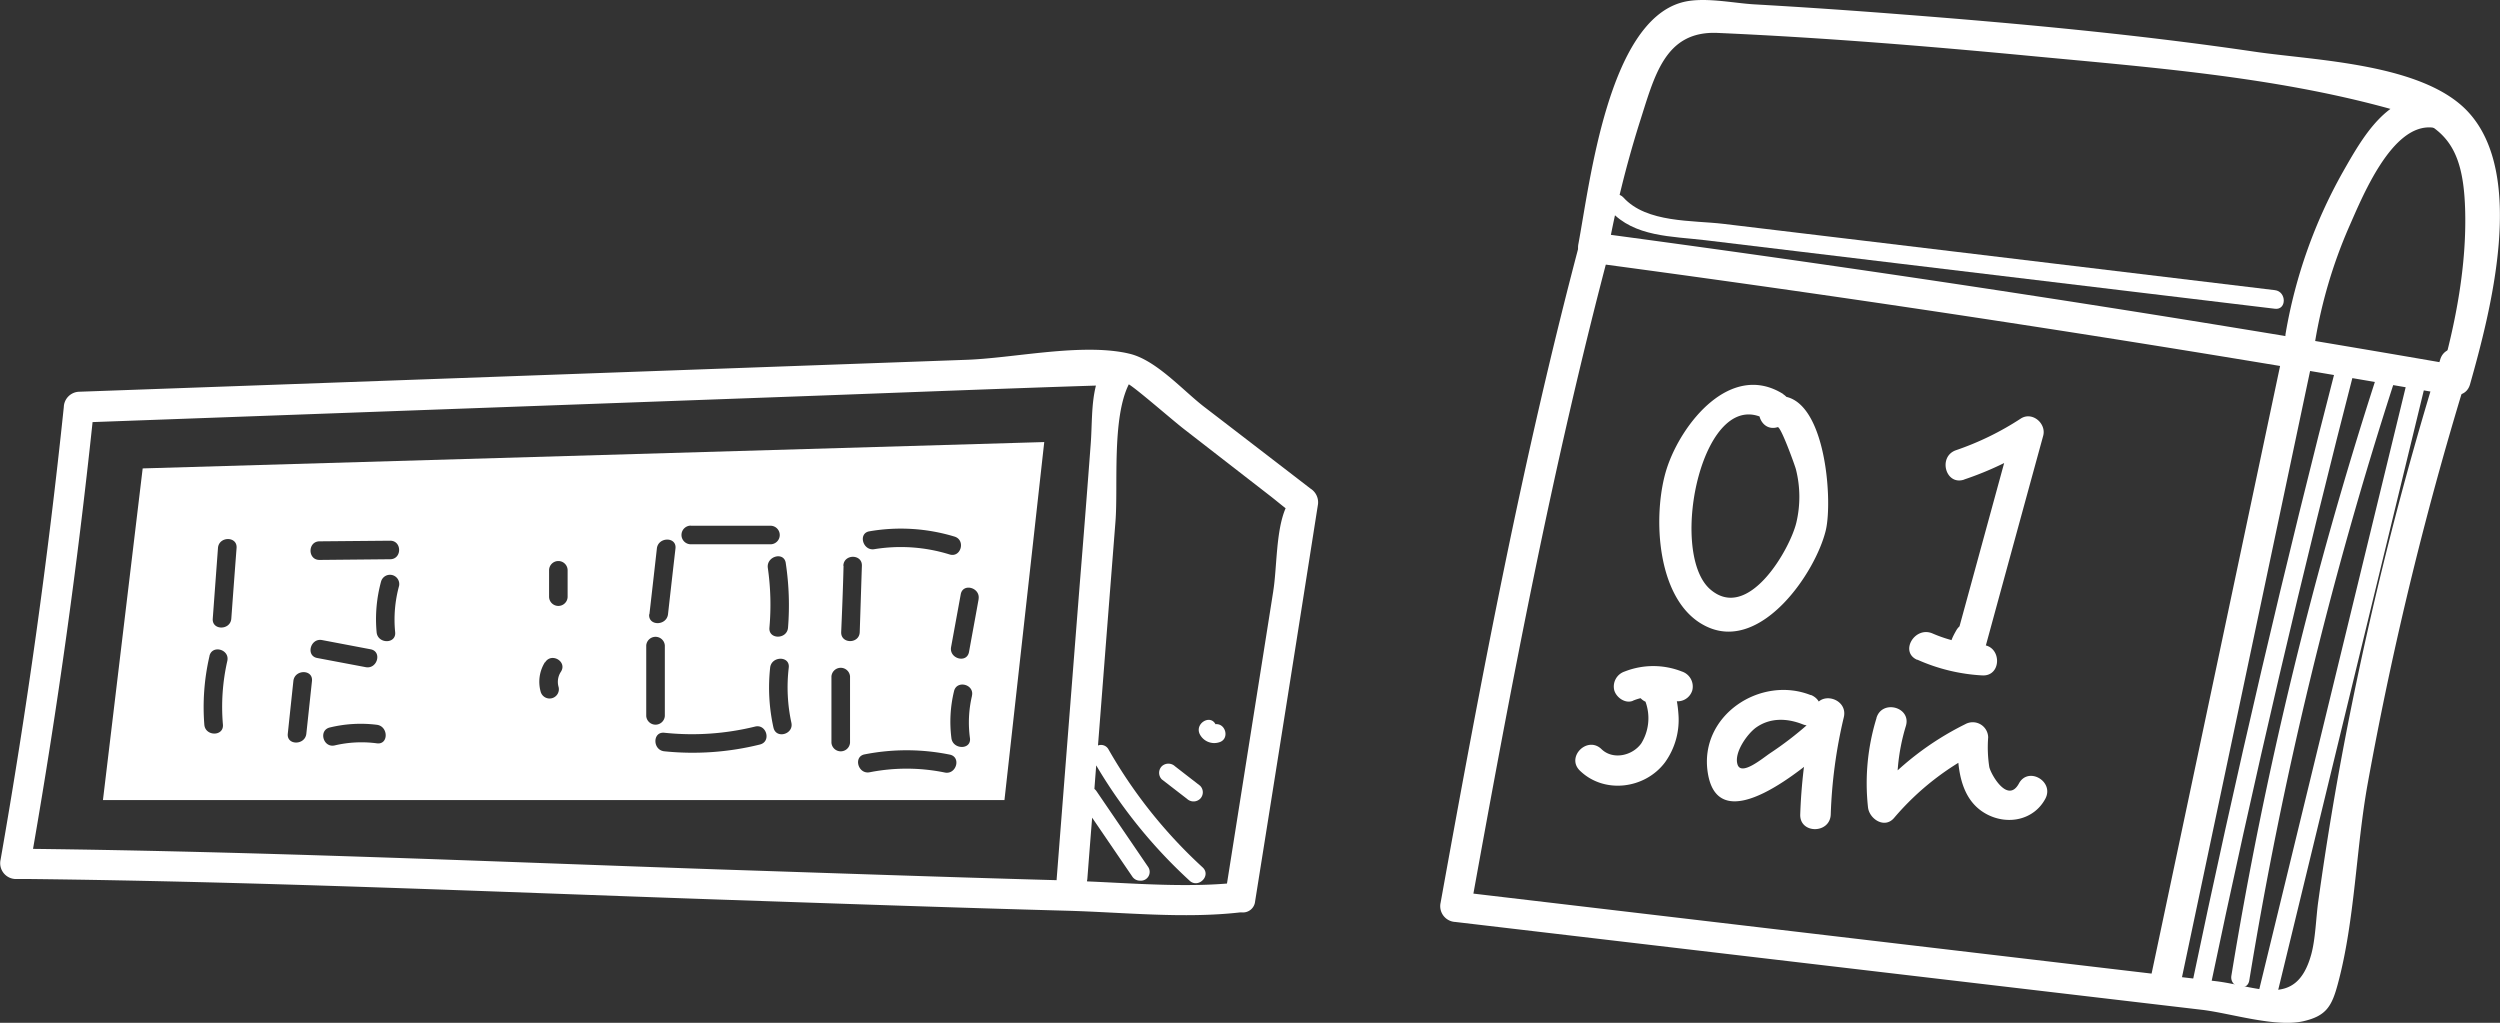
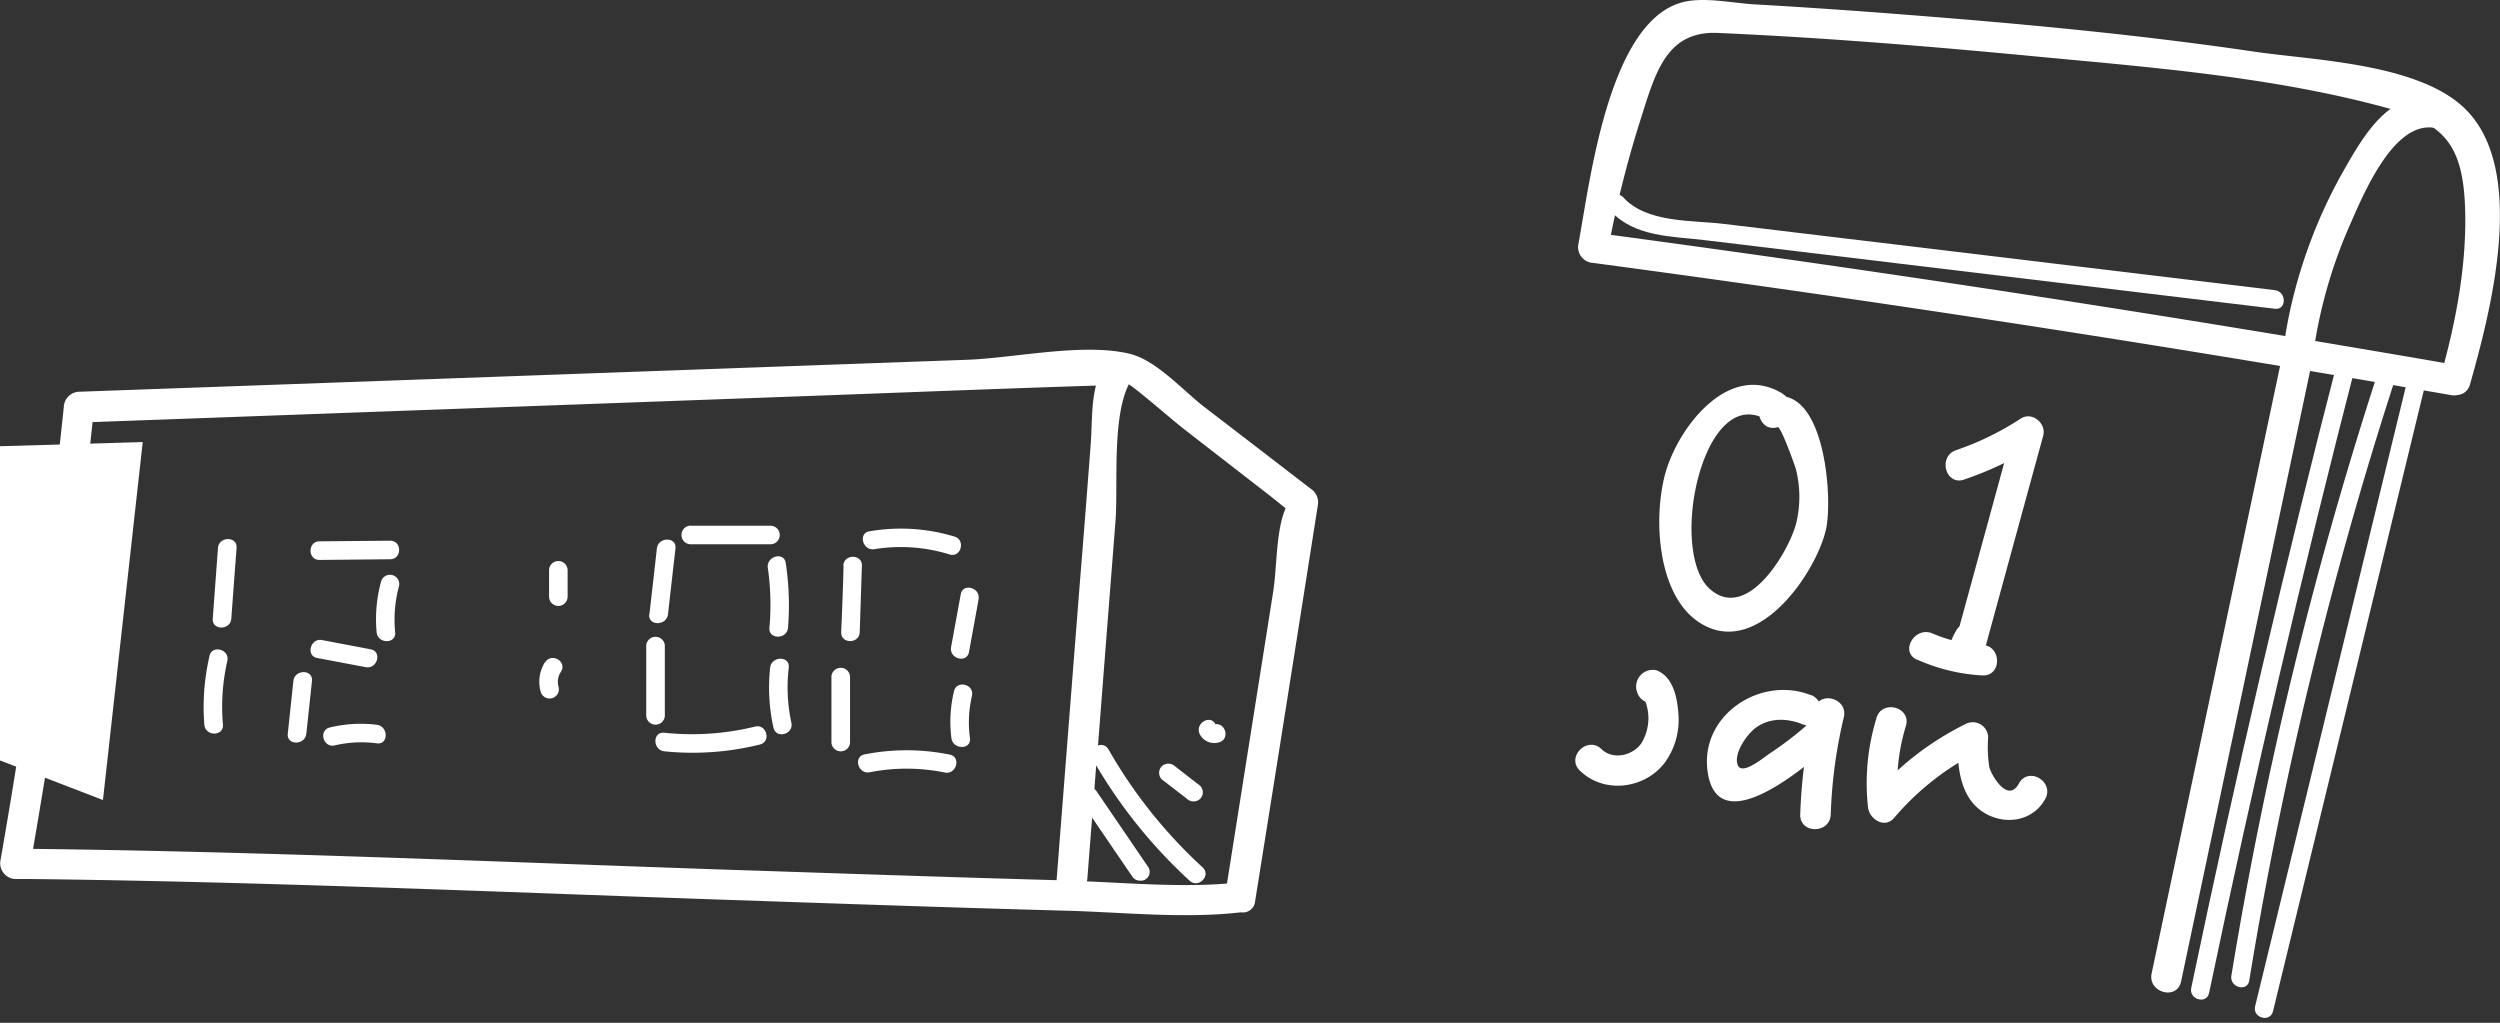
<svg xmlns="http://www.w3.org/2000/svg" id="Grafica" viewBox="0 0 474.48 194.12">
  <rect x="0" y="0" width="474.48" height="194.12" fill="#333333" stroke="none" />
  <defs>
    <style>.cls-1{fill:#fff;}</style>
  </defs>
  <path class="cls-1" d="M248.72,92.73q-10.12-7.8-20.25-15.57c-4-3.1-9-8.76-14-10-.46-.11-.94-.22-1.42-.3C204.17,65.3,192,68,183.36,68.29L51,73.06,15,74.35a3,3,0,0,0-2.89,2.9q-4.51,43.16-12,85.92a3,3,0,0,0,2.79,3.66l2.77,0c43.52.49,87,2.39,130.52,3.89,22.13.75,44.25,1.53,66.38,2.13,10.73.3,22.14,1.54,32.85.31l.22,0a2.31,2.31,0,0,0,2.57-2.09q6-37.53,11.89-75.09A3.08,3.08,0,0,0,248.72,92.73ZM136.13,165c-43.26-1.49-86.56-3.38-129.86-3.89q7-40.34,11.3-81L149,75.32c19.66-.71,39.3-1.51,59-2.14-.91,3.58-.71,7.57-1,11.19q-1,13.35-2.09,26.69-2.19,27.91-4.37,55.83v.16C179.07,166.46,157.61,165.7,136.13,165Zm105.53-52.83q-1.95,12.38-3.92,24.75-2.43,15.38-4.87,30.77-3,.24-5.94.27c-3.53.06-7.08-.05-10.62-.2-3.36-.15-6.71-.34-10-.48,0-.11,0-.24.05-.36q.45-5.87.92-11.73l7.61,11.16a1.73,1.73,0,0,0,1.47.79,1.67,1.67,0,0,0,1.57-2.57l-9.83-14.42a2,2,0,0,0-.39-.42c.11-1.49.23-3,.34-4.47a95.52,95.52,0,0,0,17.72,21.88,1.68,1.68,0,0,0,1.17.49c1.4,0,2.62-1.78,1.32-3a92.5,92.5,0,0,1-17.87-22.39,1.61,1.61,0,0,0-2-.75L210,120.77l1.71-21.83c.52-6.72-.71-19.53,2.53-26,1.74,1.08,8,6.56,10.4,8.44L241,94.07c1,.77,2,1.62,3,2.39C242.15,100.72,242.37,107.67,241.66,112.14Z" />
  <path class="cls-1" d="M230.69,137.45c-1-1.92-3.93-.16-3,1.86a3.08,3.08,0,0,0,3.64,1.59C233.44,140.35,232.67,137.23,230.69,137.45Z" />
  <path class="cls-1" d="M223,145.43a1.83,1.83,0,0,0-2.5,0,1.78,1.78,0,0,0,0,2.49l4.78,3.69a1.81,1.81,0,0,0,2.49,0,1.75,1.75,0,0,0,0-2.48Z" />
-   <path class="cls-1" d="M19.54,151.84h171.1l7.55-67.94-171.11,5Zm52-10.76a22.13,22.13,0,0,0-8,.39c-2.21.52-3.14-2.88-.94-3.4a24.86,24.86,0,0,1,8.93-.51C73.75,137.85,73.77,141.38,71.53,141.08Zm72.7.22a52.89,52.89,0,0,1-18.16,1.29c-2.24-.23-2.26-3.75,0-3.52a50.17,50.17,0,0,0,17.22-1.17C145.49,137.35,146.43,140.76,144.23,141.3Zm35.08,5.32a36.22,36.22,0,0,0-14.26-.05c-2.22.43-3.16-3-.94-3.4a41.17,41.17,0,0,1,16.14.05C182.47,143.67,181.52,147.07,179.31,146.62Zm5.15-14.53a21.93,21.93,0,0,0-.38,8c.29,2.25-3.24,2.22-3.52,0a24.59,24.59,0,0,1,.5-8.92C181.59,129,185,129.89,184.46,132.09Zm1.26-18.35c-.6,3.35-1.22,6.69-1.82,10-.41,2.23-3.81,1.28-3.4-.94l1.83-10C182.74,110.57,186.13,111.53,185.72,113.74ZM165,100.84a35.08,35.08,0,0,1,16.16,1c2.16.66,1.23,4.06-.94,3.39a31.26,31.26,0,0,0-14.28-1C163.76,104.6,162.81,101.21,165,100.84Zm-4.94,6.54c.07-2.27,3.6-2.27,3.52,0-.14,4.19-.27,8.4-.41,12.59-.08,2.27-3.6,2.27-3.52,0C159.83,115.78,160,111.57,160.1,107.38Zm-2.26,21a1.77,1.77,0,0,1,3.53,0v12.58a1.77,1.77,0,0,1-3.53,0Zm-11,9.73a35,35,0,0,1-.63-11.41c.26-2.22,3.78-2.25,3.53,0a31.82,31.82,0,0,0,.5,10.48C150.67,139.37,147.28,140.31,146.8,138.09Zm2.33-31.24a53.6,53.6,0,0,1,.43,12.27c-.2,2.25-3.72,2.26-3.53,0a49.35,49.35,0,0,0-.3-11.33C145.4,105.57,148.79,104.62,149.13,106.85Zm-18-7.09h15.1a1.76,1.76,0,0,1,0,3.52h-15.1A1.76,1.76,0,0,1,131.09,99.76Zm-7.88,16.82q.72-6.26,1.42-12.51c.26-2.23,3.78-2.25,3.53,0q-.72,6.25-1.42,12.51C126.48,118.82,123,118.83,123.21,116.58Zm-.6,5.9a1.77,1.77,0,0,1,3.53,0V135.9a1.77,1.77,0,0,1-3.53,0Zm-18.44-14.26a1.76,1.76,0,0,1,3.52,0v5a1.76,1.76,0,0,1-3.52,0Zm-.75,17.47c1.19-1.93,4.24-.16,3,1.78a3.48,3.48,0,0,0-.44,2.91,1.76,1.76,0,0,1-3.39.94A7,7,0,0,1,103.42,125.69ZM75.74,111.2A24.21,24.21,0,0,0,75,120c.21,2.26-3.31,2.24-3.52,0a27.1,27.1,0,0,1,.86-9.69A1.76,1.76,0,0,1,75.74,111.2Zm-15.1-8.46,13.41-.12c2.27,0,2.26,3.51,0,3.52l-13.41.13C58.37,106.28,58.37,102.76,60.64,102.74Zm.49,18.74,9.21,1.75c2.23.42,1.28,3.82-.94,3.39l-9.21-1.74C58,124.46,58.91,121.06,61.13,121.48Zm-6.51,17.77c.35-3.35.71-6.69,1.06-10,.24-2.24,3.76-2.25,3.53,0-.36,3.35-.71,6.69-1.07,10C57.9,141.48,54.38,141.5,54.62,139.25ZM41.37,104c.17-2.25,3.7-2.26,3.53,0q-.51,6.7-1,13.41c-.17,2.25-3.7,2.26-3.52,0Q40.87,110.75,41.37,104Zm-1.62,20.51c.5-2.21,3.9-1.26,3.39.94a39.3,39.3,0,0,0-.83,12.09c.17,2.26-3.35,2.24-3.53,0A42.92,42.92,0,0,1,39.75,124.55Z" />
-   <path class="cls-1" d="M300.06,45.17C289,86.76,281.06,129,273.42,171.31a3,3,0,0,0,2.79,3.67l82,9.65L398,189.31l19.89,2.34c5.42.64,14,3.4,19.31,2.16,4.29-1,5.36-2.81,6.5-7.06,3.24-12,3.44-25.59,5.65-37.91a665.29,665.29,0,0,1,19.37-79.09c1.1-3.56-4.49-5.09-5.58-1.54a668.6,668.6,0,0,0-17.61,69.66Q442.31,154.34,440,171c-.44,3-.52,7.24-1.38,10.27-2.88,10.17-10.05,5.89-18.23,4.93l-144.13-17,2.79,3.66c7.64-42.32,15.58-84.55,26.64-126.14,1-3.6-4.63-5.14-5.58-1.54Z" />
+   <path class="cls-1" d="M19.54,151.84l7.55-67.94-171.11,5Zm52-10.76a22.13,22.13,0,0,0-8,.39c-2.21.52-3.14-2.88-.94-3.4a24.86,24.86,0,0,1,8.93-.51C73.75,137.85,73.77,141.38,71.53,141.08Zm72.7.22a52.89,52.89,0,0,1-18.16,1.29c-2.24-.23-2.26-3.75,0-3.52a50.17,50.17,0,0,0,17.22-1.17C145.49,137.35,146.43,140.76,144.23,141.3Zm35.08,5.32a36.22,36.22,0,0,0-14.26-.05c-2.22.43-3.16-3-.94-3.4a41.17,41.17,0,0,1,16.14.05C182.47,143.67,181.52,147.07,179.31,146.62Zm5.15-14.53a21.93,21.93,0,0,0-.38,8c.29,2.25-3.24,2.22-3.52,0a24.59,24.59,0,0,1,.5-8.92C181.59,129,185,129.89,184.46,132.09Zm1.26-18.35c-.6,3.35-1.22,6.69-1.82,10-.41,2.23-3.81,1.28-3.4-.94l1.83-10C182.74,110.57,186.13,111.53,185.72,113.74ZM165,100.84a35.08,35.08,0,0,1,16.16,1c2.16.66,1.23,4.06-.94,3.39a31.26,31.26,0,0,0-14.28-1C163.76,104.6,162.81,101.21,165,100.84Zm-4.94,6.54c.07-2.27,3.6-2.27,3.52,0-.14,4.19-.27,8.4-.41,12.59-.08,2.27-3.6,2.27-3.52,0C159.83,115.78,160,111.57,160.1,107.38Zm-2.26,21a1.77,1.77,0,0,1,3.53,0v12.58a1.77,1.77,0,0,1-3.53,0Zm-11,9.73a35,35,0,0,1-.63-11.41c.26-2.22,3.78-2.25,3.53,0a31.82,31.82,0,0,0,.5,10.48C150.67,139.37,147.28,140.31,146.8,138.09Zm2.33-31.24a53.6,53.6,0,0,1,.43,12.27c-.2,2.25-3.72,2.26-3.53,0a49.35,49.35,0,0,0-.3-11.33C145.4,105.57,148.79,104.62,149.13,106.85Zm-18-7.09h15.1a1.76,1.76,0,0,1,0,3.52h-15.1A1.76,1.76,0,0,1,131.09,99.76Zm-7.88,16.82q.72-6.26,1.42-12.51c.26-2.23,3.78-2.25,3.53,0q-.72,6.25-1.42,12.51C126.48,118.82,123,118.83,123.21,116.58Zm-.6,5.9a1.77,1.77,0,0,1,3.53,0V135.9a1.77,1.77,0,0,1-3.53,0Zm-18.44-14.26a1.76,1.76,0,0,1,3.52,0v5a1.76,1.76,0,0,1-3.52,0Zm-.75,17.47c1.19-1.93,4.24-.16,3,1.78a3.48,3.48,0,0,0-.44,2.91,1.76,1.76,0,0,1-3.39.94A7,7,0,0,1,103.42,125.69ZM75.74,111.2A24.21,24.21,0,0,0,75,120c.21,2.26-3.31,2.24-3.52,0a27.1,27.1,0,0,1,.86-9.69A1.76,1.76,0,0,1,75.74,111.2Zm-15.1-8.46,13.41-.12c2.27,0,2.26,3.51,0,3.52l-13.41.13C58.37,106.28,58.37,102.76,60.64,102.74Zm.49,18.74,9.21,1.75c2.23.42,1.28,3.82-.94,3.39l-9.21-1.74C58,124.46,58.91,121.06,61.13,121.48Zm-6.51,17.77c.35-3.35.71-6.69,1.06-10,.24-2.24,3.76-2.25,3.53,0-.36,3.35-.71,6.69-1.07,10C57.9,141.48,54.38,141.5,54.62,139.25ZM41.37,104c.17-2.25,3.7-2.26,3.53,0q-.51,6.7-1,13.41c-.17,2.25-3.7,2.26-3.52,0Q40.87,110.75,41.37,104Zm-1.62,20.51c.5-2.21,3.9-1.26,3.39.94a39.3,39.3,0,0,0-.83,12.09c.17,2.26-3.35,2.24-3.53,0A42.92,42.92,0,0,1,39.75,124.55Z" />
  <path class="cls-1" d="M433,68.24q-12.32,58.26-24.64,116.52c-.76,3.63,4.81,5.18,5.59,1.53L438.57,69.78c.77-3.64-4.81-5.19-5.58-1.54Z" />
  <path class="cls-1" d="M466.78,69.39q-82-14.26-164.44-25.27l2.79,3.66a201.37,201.37,0,0,1,6-24.35C314,14.53,315.89,5.81,326,6.25c19.82.87,39.64,2.49,59.39,4.37,22.51,2.14,45.83,3.9,67.72,9.89,10.74,2.94,14.37,6.93,14.75,19.17.33,10.59-1.77,21.56-4.65,31.73-1,3.59,4.57,5.12,5.58,1.54,3.88-13.73,10.72-39.75-.35-51.7C459.91,12,439.27,11.49,427.9,9.81c-22.2-3.27-44.59-5.35-67-7.08C351.63,2,342.3,1.36,333,.83c-4.1-.23-9.76-1.5-13.83-.36-13.93,3.87-17.41,34.08-19.59,45.77a3,3,0,0,0,2.79,3.66Q384,60.82,465.24,75C468.89,75.6,470.45,70,466.78,69.39Z" />
  <path class="cls-1" d="M461.74,18.43c-8.61-1-13.44,7.82-17.14,14.31a95,95,0,0,0-10.8,30.51c-.64,3.65,4.93,5.21,5.59,1.54a92,92,0,0,1,6.3-21.4c2.6-5.86,8.24-20.09,16.05-19.17,3.7.43,3.66-5.36,0-5.79Z" />
  <path class="cls-1" d="M338.43,74.78c-9.92-6.2-19.28,5.53-22.07,14.08-2.83,8.7-2.14,26,8,30.26s20.19-10.42,22.15-18.43c1.47-6-.2-28.39-10.66-25.2-3.55,1.09-2,6.68,1.54,5.58.6-.18,3.35,7.49,3.46,8a21.25,21.25,0,0,1,.08,10.12c-1.19,5-9.14,19-16.39,12.62-8.09-7.17-1.24-39.62,10.95-32,3.17,2,6.08-3,2.93-5Z" />
  <path class="cls-1" d="M372.8,91a60.73,60.73,0,0,0,13.66-6.57l-4.25-3.27-11.6,42.43h5.58c0-.34.05-.67.08-1,1.83-3.25-3.16-6.17-5-2.92-1.28,2.26-1.39,3-.67,5.47a2.92,2.92,0,0,0,5.58,0q5.79-21.23,11.6-42.43c.64-2.35-2.09-4.67-4.25-3.27a54.78,54.78,0,0,1-12.28,6c-3.51,1.2-2,6.79,1.54,5.58Z" />
  <path class="cls-1" d="M363.87,125.19a34.76,34.76,0,0,0,12.37,3c3.72.18,3.71-5.61,0-5.79a26.75,26.75,0,0,1-9.45-2.17c-3.38-1.47-6.33,3.51-2.92,5Z" />
  <path class="cls-1" d="M313.71,127.66h-.22l2.79,2.12-.1-.32-.29,2.23.18-.24-3.27,1.33.5.19-1.73-1.33a9.12,9.12,0,0,1-.07,9.45c-1.67,2.35-5.38,3.19-7.55,1.09-2.68-2.59-6.78,1.5-4.09,4.09,4.61,4.47,12.36,3.48,16.15-1.59a13.82,13.82,0,0,0,2.54-9.18c-.22-3.11-1-7.11-4.21-8.3a3.16,3.16,0,0,0-3.64,4.12,2.93,2.93,0,0,0,2.79,2.12h.22c3.72-.13,3.74-5.92,0-5.79Z" />
-   <path class="cls-1" d="M309.89,133a10,10,0,0,1,7.74,0,2.91,2.91,0,0,0,3.56-2,3,3,0,0,0-2-3.56,14.81,14.81,0,0,0-10.82,0,3,3,0,0,0-2,3.56c.38,1.38,2.1,2.61,3.56,2Z" />
  <path class="cls-1" d="M343.67,131.93c-9.57-3.8-21.19,3.88-19.56,14.65,2,13.28,18.63-1.12,23.14-5.07,2.81-2.45-1.3-6.53-4.09-4.09a65.09,65.09,0,0,1-7.25,5.56c-1.47,1-5.43,4.33-6.14,2.12s1.79-5.75,3.49-7c2.7-1.93,5.93-1.8,8.88-.63,3.46,1.38,5-4.22,1.53-5.58Z" />
  <path class="cls-1" d="M344.36,134.57a101.1,101.1,0,0,0-2.69,20c-.13,3.73,5.66,3.72,5.79,0a92.53,92.53,0,0,1,2.48-18.44c.86-3.62-4.72-5.16-5.58-1.53Z" />
  <path class="cls-1" d="M356.14,136.3a42,42,0,0,0-1.61,16.9c.23,2.23,3.14,4.15,4.94,2.05a51.12,51.12,0,0,1,16.43-12.8l-4.35-2.5c-.13,5.26.26,11.82,5.55,14.6,4,2.1,8.91,1.08,11.08-2.94,1.77-3.28-3.22-6.2-5-2.92-2.13,3.95-5.35-1.77-5.63-3.13a24.49,24.49,0,0,1-.21-5.61,2.93,2.93,0,0,0-4.36-2.5,55.61,55.61,0,0,0-17.61,13.7l4.94,2a37.85,37.85,0,0,1,1.41-15.36c1.08-3.58-4.51-5.1-5.58-1.54Z" />
  <path class="cls-1" d="M457,71.75Q442.5,131.35,428,191c-.53,2.2,2.86,3.14,3.4.93l28.95-119.2c.54-2.2-2.86-3.14-3.39-.93Z" />
  <path class="cls-1" d="M451,71.66a773.54,773.54,0,0,0-27.5,113.51c-.37,2.22,3,3.17,3.39.94A773.7,773.7,0,0,1,454.37,72.59c.7-2.16-2.7-3.09-3.4-.93Z" />
  <path class="cls-1" d="M443.88,67.63q-15.42,59.61-28,119.88c-.47,2.21,2.93,3.16,3.39.94q12.61-60.27,28-119.88c.56-2.2-2.83-3.14-3.4-.94Z" />
  <path class="cls-1" d="M305.65,40c4.54,5,11.66,4.83,18,5.59L360.25,50l71.52,8.6c2.24.27,2.22-3.26,0-3.53l-61-7.34-29.65-3.56-14-1.68c-5.91-.71-14.59-.14-19-5-1.52-1.69-4,.81-2.49,2.49Z" />
</svg>